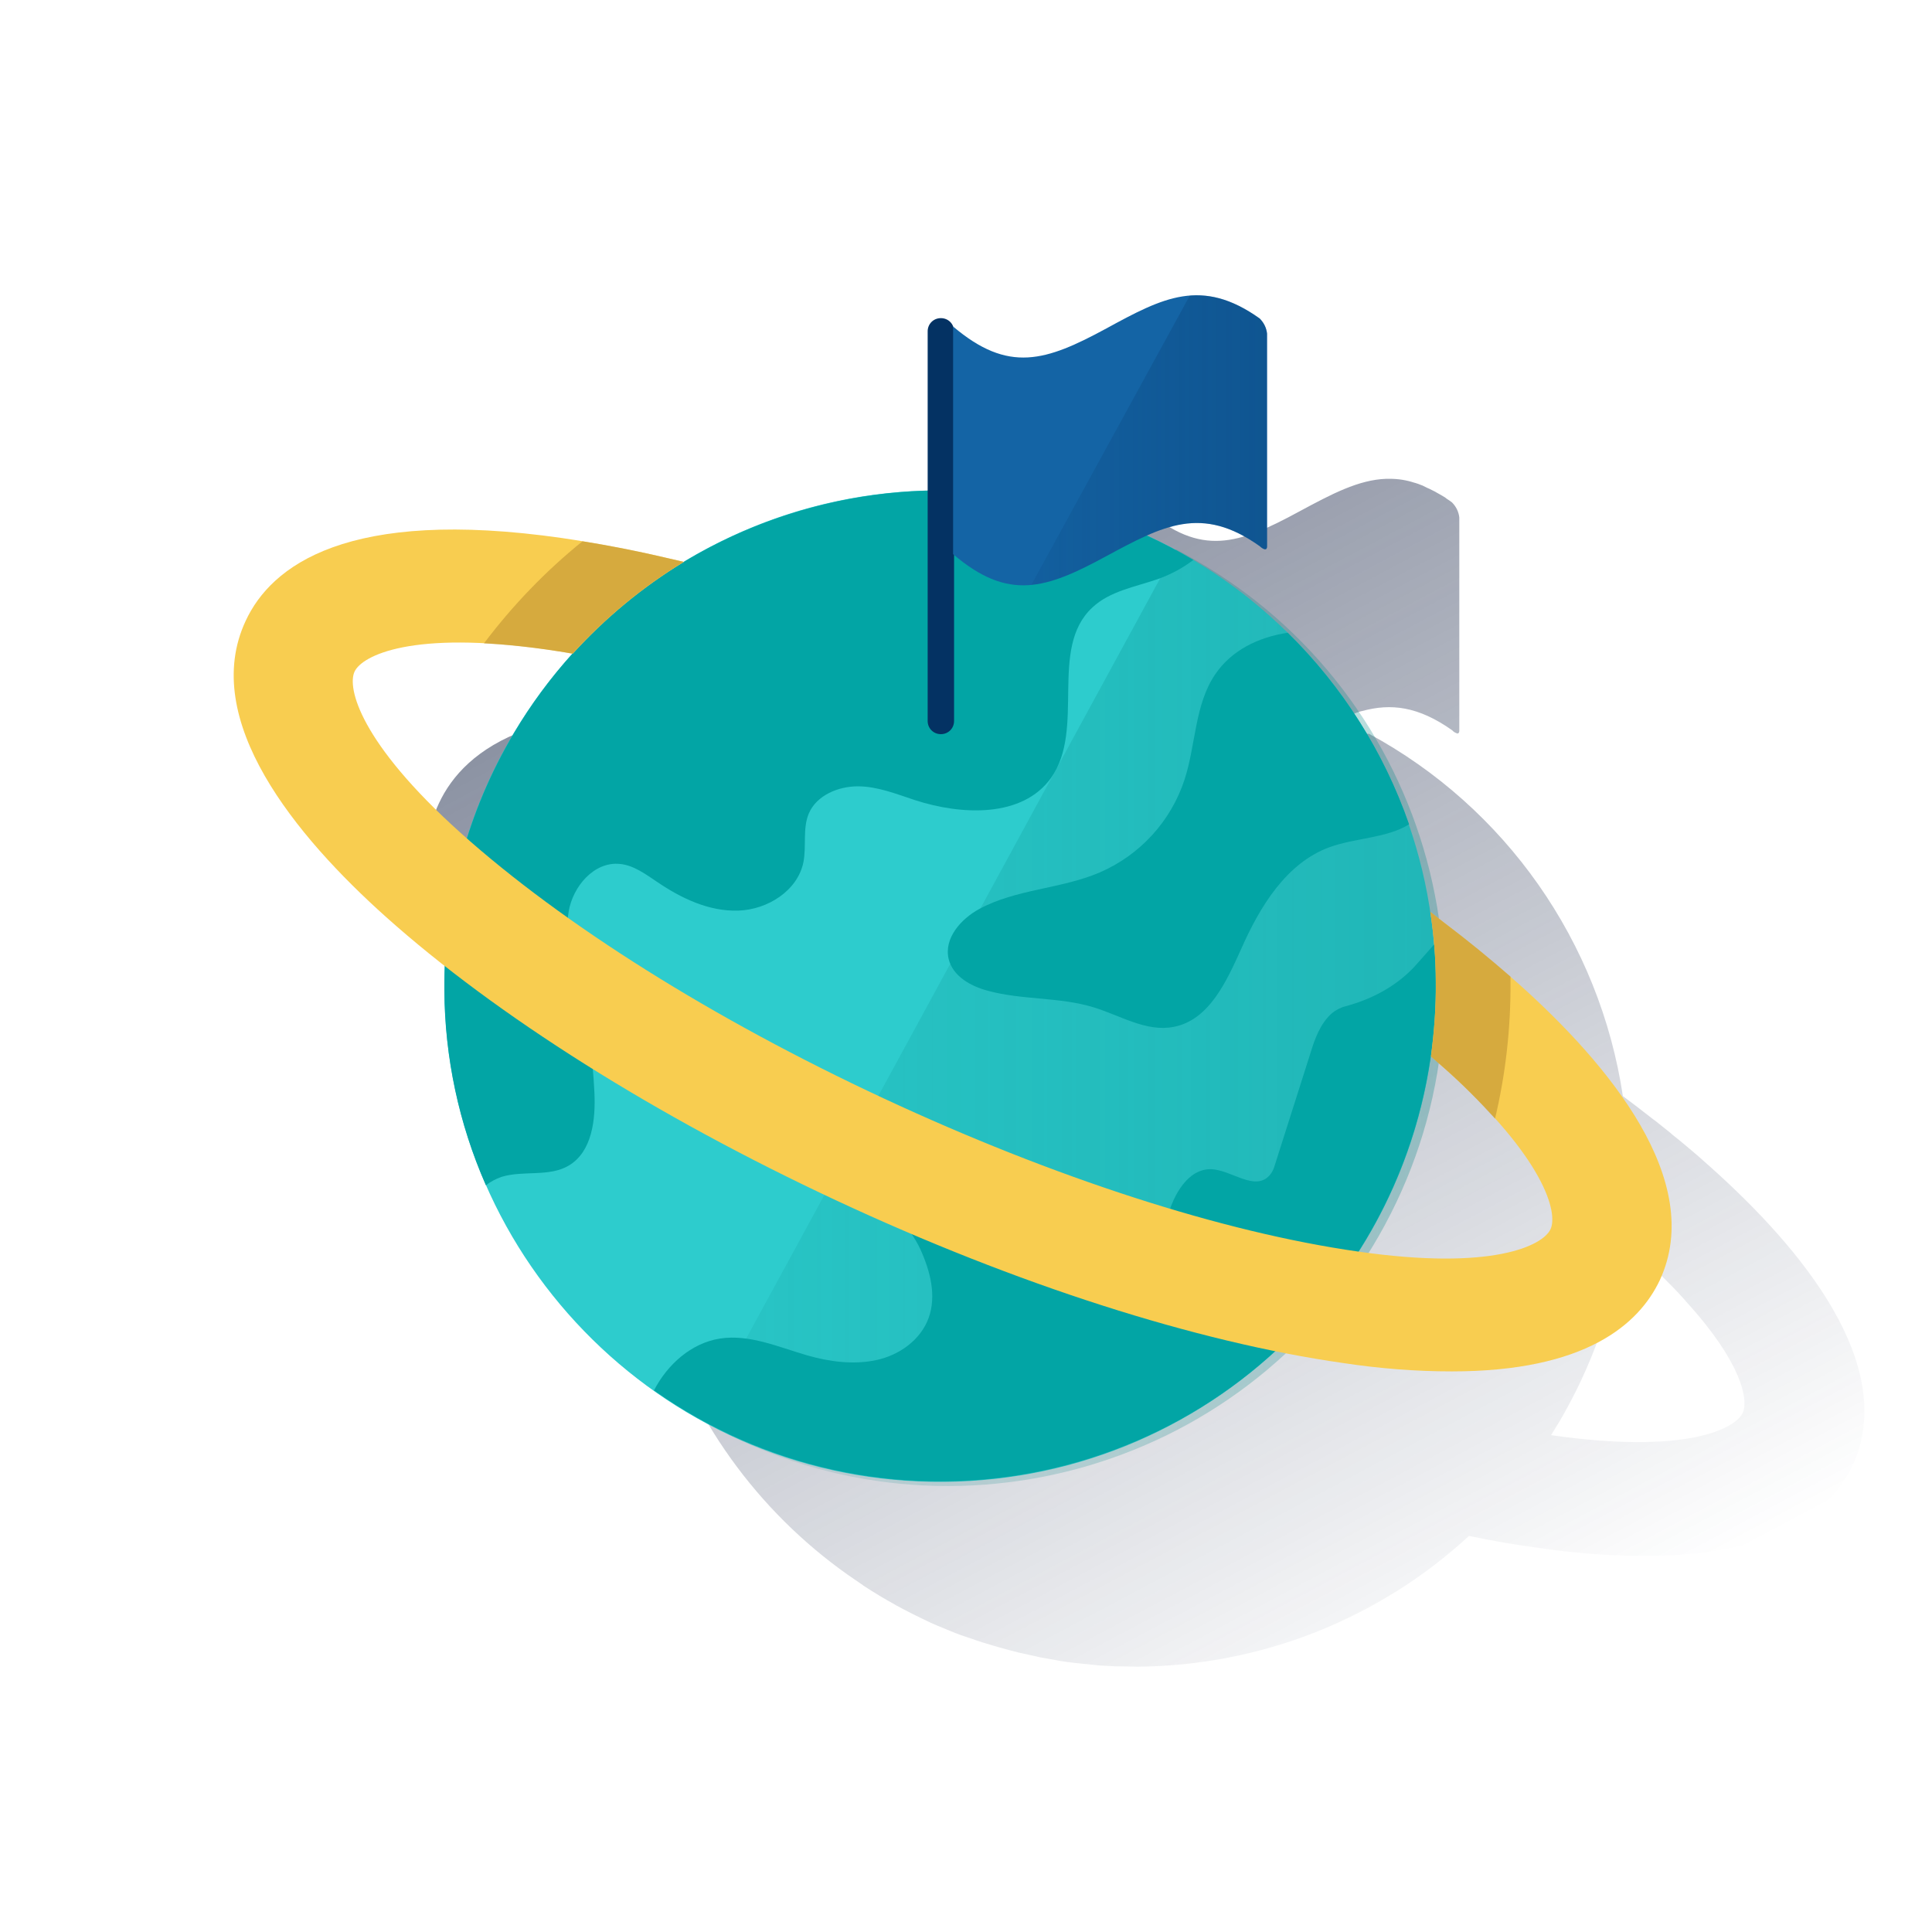
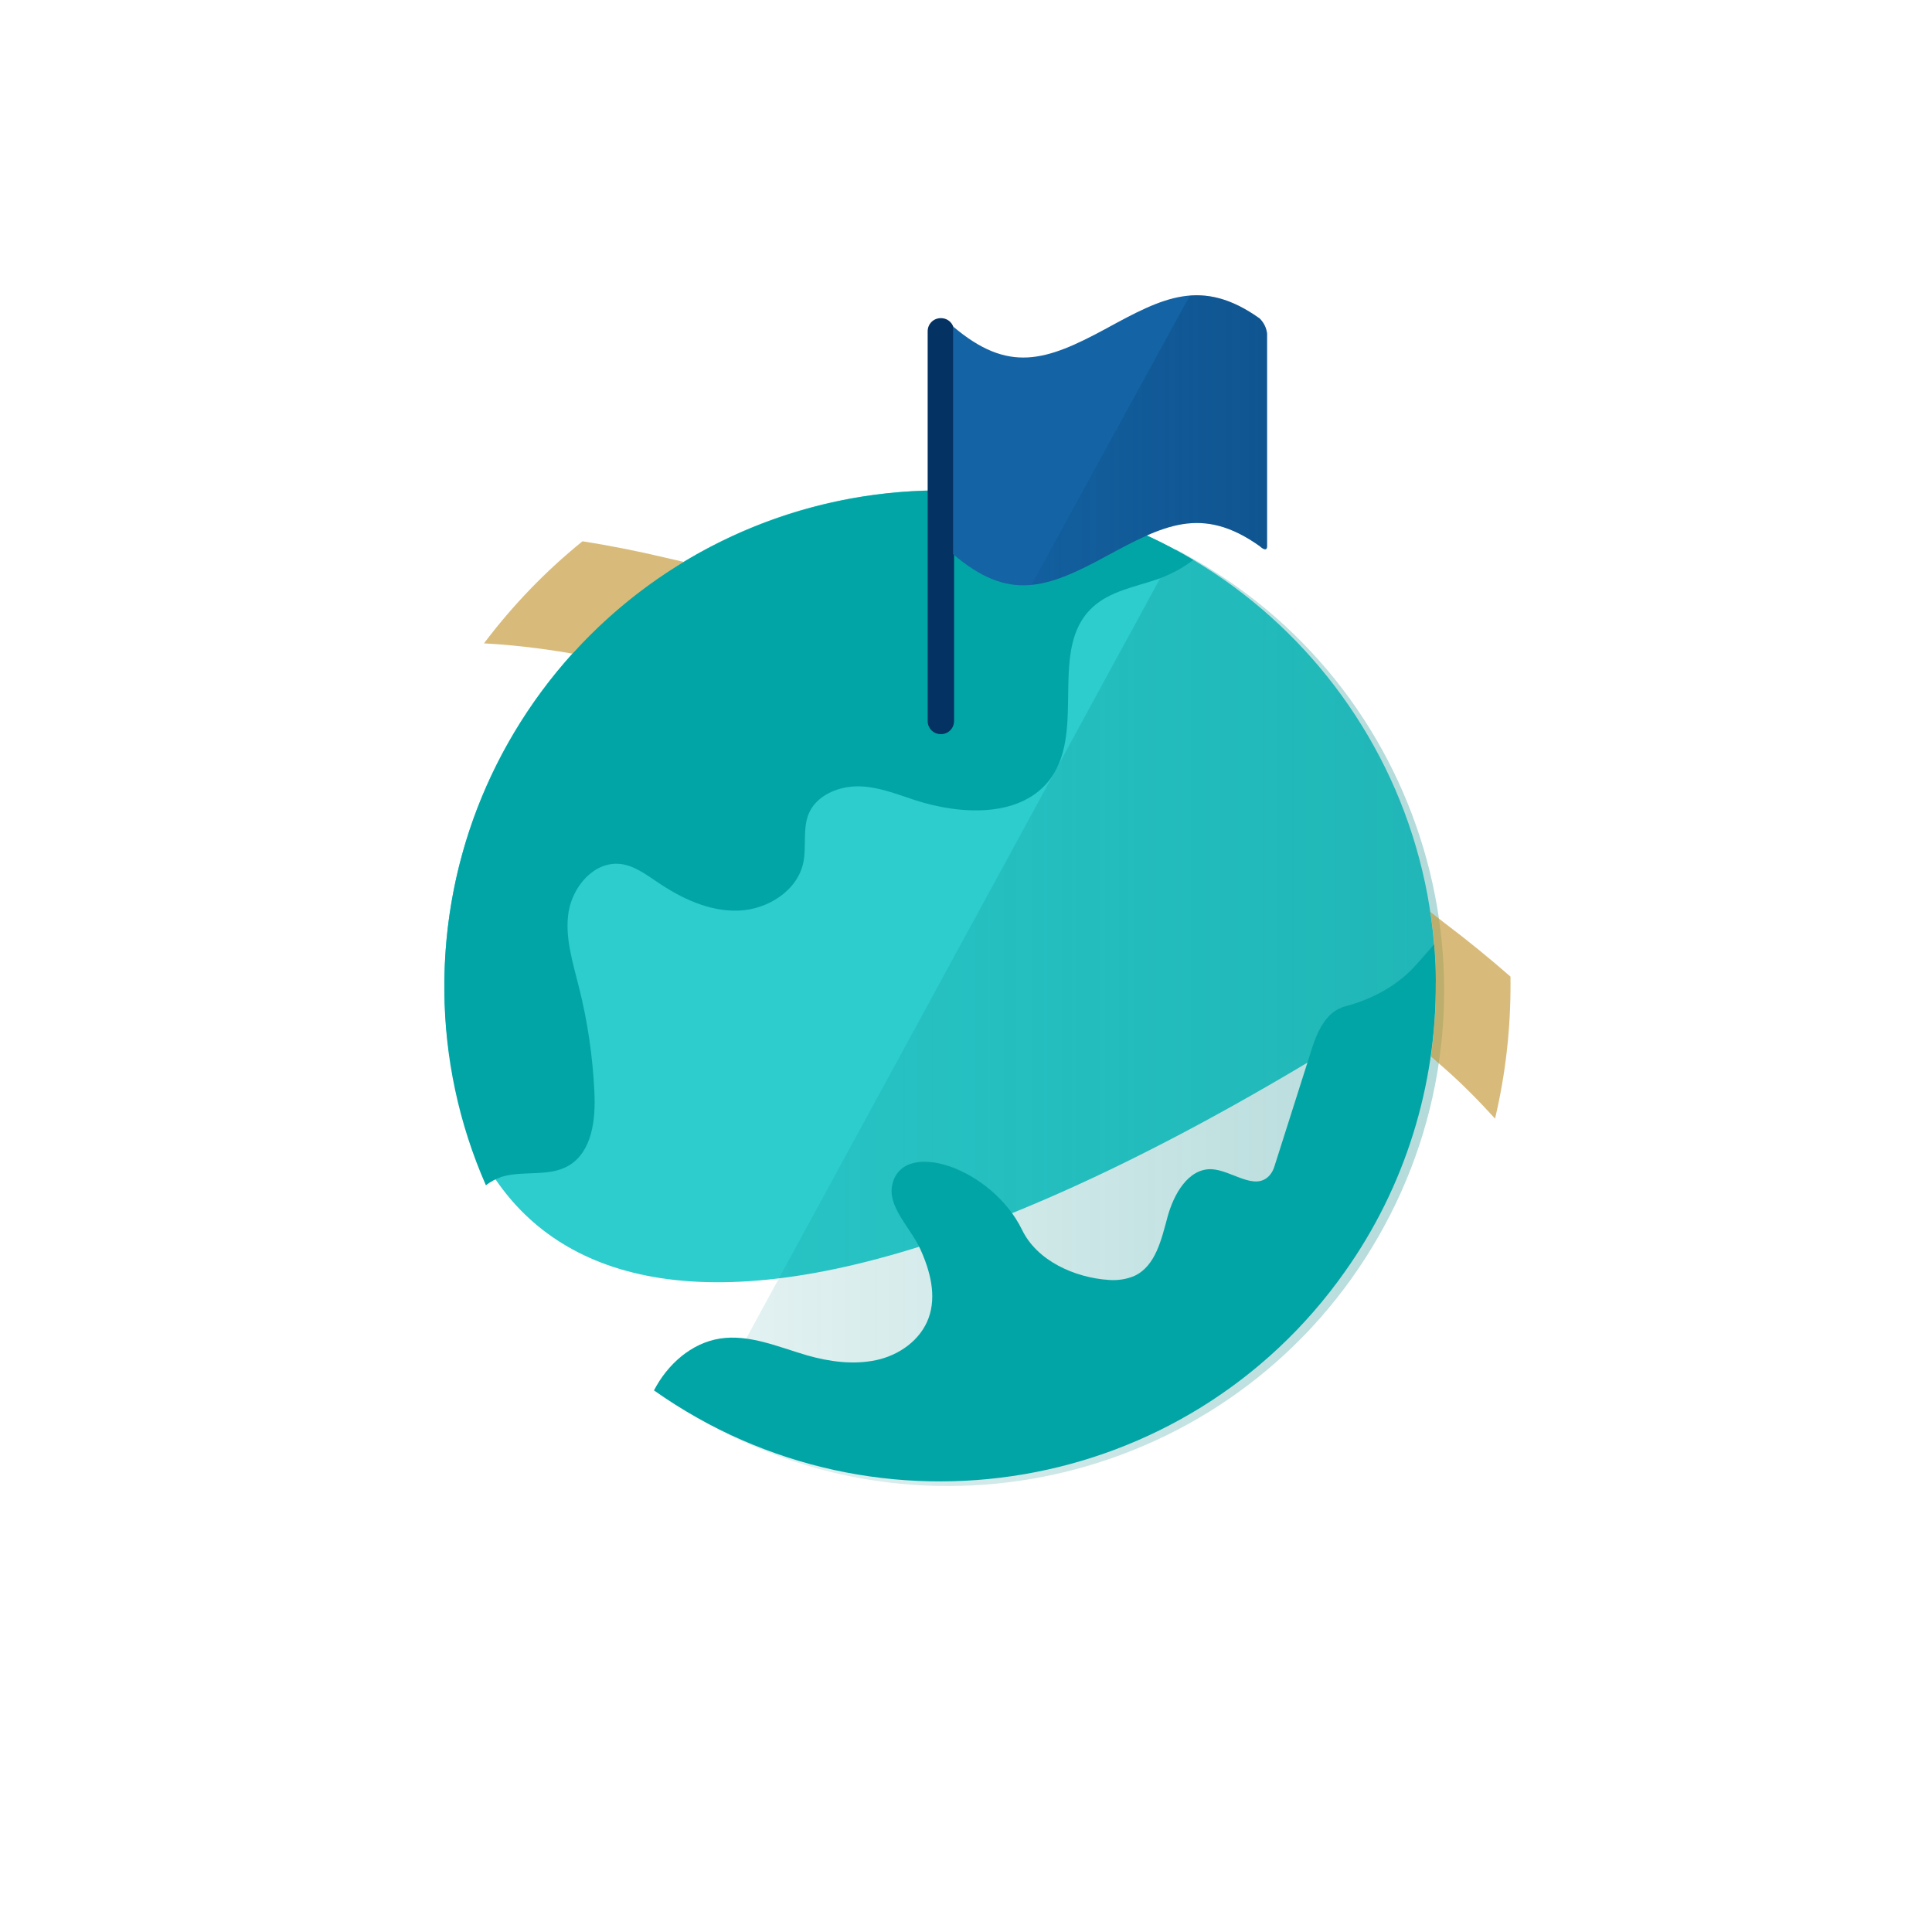
<svg xmlns="http://www.w3.org/2000/svg" width="120" height="120" viewBox="0 0 120 120" fill="none">
-   <path d="M106.3 72.54L105.76 72.06C105.48 71.8 105.18 71.56 104.88 71.3L104.76 71.2C104.48 70.96 104.18 70.72 103.88 70.48L103.72 70.34C103.42 70.1 103.12 69.86 102.82 69.62L102.68 69.52C102.36 69.26 102.02 69.02 101.7 68.76L100.8 68.08C99.36 58.5 93.52 50.16 85 45.56L84.98 45.6C84.78 45.5 84.58 45.4 84.4 45.28L84.24 45.2C83.96 45.06 83.68 44.92 83.4 44.78L83.26 44.72L83.18 44.68L83.42 44.58C83.7 44.46 84 44.36 84.28 44.26C84.4 44.22 84.5 44.18 84.62 44.16C86.38 43.68 88.08 43.86 90.2 45.36C90.28 45.46 90.4 45.52 90.52 45.56C90.54 45.56 90.56 45.56 90.58 45.54C90.62 45.52 90.64 45.46 90.64 45.38V32.14C90.6 31.78 90.44 31.46 90.18 31.2C90.08 31.12 89.98 31.06 89.86 30.98L89.76 30.9L89.56 30.78L89.42 30.7L89.24 30.6L89.1 30.52L88.94 30.44L88.78 30.36C88.74 30.34 88.68 30.32 88.64 30.3L88.48 30.22L88.36 30.16C88.3 30.14 88.24 30.12 88.2 30.1L88.1 30.06L87.92 30L87.84 29.98C87.36 29.82 86.84 29.74 86.34 29.74C86.26 29.74 86.18 29.74 86.1 29.74C84.38 29.8 82.72 30.68 80.68 31.78C76.92 33.82 74.6 34.6 71.16 31.66C70.98 31.24 70.5 31.04 70.1 31.22C69.8 31.34 69.6 31.64 69.6 31.96V41.84C64.24 41.96 58.98 43.5 54.4 46.28L54.44 46.26L53.34 46C52.84 45.88 52.34 45.78 51.86 45.68L51.22 45.54L50.44 45.38C50.16 45.32 49.9 45.28 49.64 45.22L49.12 45.12C48.8 45.06 48.5 45.02 48.2 44.96C47.76 44.88 47.34 44.82 46.92 44.76C33.54 42.84 28.84 46.5 27.26 49.9C24.38 56.06 30.4 63.3 35.96 68.28C37.1 69.3 38.34 70.32 39.64 71.36C39.62 71.86 39.62 72.36 39.62 72.86C39.62 73.12 39.62 73.4 39.64 73.66C39.64 73.74 39.64 73.82 39.66 73.88C39.66 74.08 39.68 74.26 39.68 74.46C39.68 74.54 39.7 74.6 39.7 74.68C39.72 74.88 39.72 75.06 39.74 75.26C39.74 75.32 39.76 75.38 39.76 75.46C39.78 75.66 39.8 75.86 39.82 76.06C39.82 76.12 39.84 76.18 39.84 76.24C39.86 76.44 39.88 76.64 39.92 76.84C39.92 76.88 39.94 76.94 39.94 76.98C39.96 77.2 40 77.4 40.04 77.62C40.04 77.66 40.06 77.7 40.06 77.74C40.1 77.96 40.14 78.18 40.18 78.4L40.2 78.5C40.24 78.72 40.28 78.94 40.34 79.18C40.34 79.2 40.36 79.22 40.36 79.24C40.42 79.48 40.46 79.7 40.52 79.94C40.52 79.96 40.52 79.96 40.54 79.98C40.6 80.22 40.66 80.46 40.72 80.7V80.72C40.78 80.96 40.86 81.2 40.92 81.44C42.88 88.06 47.02 93.82 52.64 97.8C52.96 98.02 53.28 98.24 53.6 98.46L53.62 98.48C54.26 98.9 54.92 99.3 55.58 99.66L55.64 99.7C56.3 100.06 56.98 100.4 57.66 100.72L57.74 100.76C58.08 100.92 58.44 101.06 58.78 101.2L58.82 101.22C59.16 101.36 59.5 101.5 59.86 101.62L59.92 101.64C60.26 101.76 60.62 101.88 60.98 102L61.12 102.04C61.82 102.26 62.54 102.46 63.26 102.64L63.44 102.68C63.8 102.76 64.16 102.84 64.52 102.92L64.6 102.94C64.94 103 65.28 103.06 65.62 103.12L65.82 103.16C66.18 103.22 66.52 103.26 66.88 103.3L67.08 103.32C67.4 103.36 67.74 103.38 68.06 103.42L68.22 103.44C68.58 103.46 68.94 103.48 69.3 103.5H69.54C69.92 103.5 70.28 103.52 70.66 103.52C78.3 103.46 85.62 100.58 91.24 95.4C92.68 95.7 94.06 95.94 95.42 96.12C97.66 96.46 99.92 96.64 102.18 96.64C110.48 96.64 113.8 93.72 115.1 90.96C117.88 84.74 111.86 77.52 106.3 72.54ZM100.96 75.88C100.96 75.88 100.96 75.9 100.96 75.92C100.96 75.94 100.96 75.88 100.96 75.88ZM101.1 73.48C101.1 73.56 101.1 73.62 101.1 73.7C101.1 73.62 101.1 73.54 101.1 73.48ZM40.56 63.14C34.28 57.5 33.48 54.12 33.96 53.12C34.34 52.3 36.54 51.08 42.02 51.36C42.42 51.38 42.82 51.4 43.26 51.44L43.46 51.46L43.8 51.5L44.32 51.56L44.54 51.58L45.02 51.64L45.22 51.66L45.9 51.76C46.42 51.84 46.98 51.92 47.54 52.02C47.34 52.24 47.14 52.48 46.94 52.72C45.82 54.04 44.8 55.44 43.92 56.92C43.8 57.14 43.68 57.34 43.54 57.56C43.36 57.88 43.18 58.2 43.02 58.54C42.68 59.18 42.38 59.86 42.08 60.52C41.96 60.78 41.86 61.06 41.74 61.34C41.46 62.04 41.2 62.76 40.98 63.5C40.8 63.36 40.68 63.24 40.56 63.14ZM108.24 87.76C107.78 88.76 104.68 90.34 96.34 89.14C96.68 88.6 97.02 88.04 97.32 87.48C99.1 84.24 100.28 80.7 100.8 77.04C101.08 77.28 101.36 77.52 101.62 77.76C101.8 77.92 101.98 78.08 102.14 78.24L102.32 78.4L102.62 78.7L102.84 78.9L103.08 79.12C103.16 79.2 103.24 79.28 103.32 79.36L103.46 79.5C103.8 79.84 104.14 80.18 104.44 80.52C104.56 80.64 104.66 80.76 104.76 80.88C108.18 84.64 108.62 86.96 108.24 87.76Z" fill="url(#paint0_linear_655_8286)" />
-   <path d="M27.601 61.5C27.461 44.5 41.141 30.6 58.141 30.46C75.141 30.32 89.041 44 89.181 61C89.321 78 75.641 91.9 58.641 92.04C41.641 92.18 27.741 78.5 27.601 61.5Z" fill="#2DCCCD" />
+   <path d="M27.601 61.5C27.461 44.5 41.141 30.6 58.141 30.46C75.141 30.32 89.041 44 89.181 61C41.641 92.18 27.741 78.5 27.601 61.5Z" fill="#2DCCCD" />
  <path d="M73.04 34.12L43.58 88.22C58.34 96.68 77.16 91.56 85.62 76.8C94.08 62.04 88.96 43.2 74.2 34.76C73.82 34.54 73.42 34.32 73.04 34.12Z" fill="url(#paint1_linear_655_8286)" />
  <path d="M89.179 61C89.179 60.22 89.139 59.44 89.079 58.66L87.999 59.88C86.839 61.2 85.279 62.04 83.579 62.5C83.259 62.58 82.959 62.74 82.719 62.94C81.999 63.58 81.659 64.54 81.379 65.46L79.159 72.44C79.099 72.64 78.999 72.84 78.859 73C77.939 74.02 76.519 72.68 75.239 72.62C73.799 72.58 72.899 74.18 72.519 75.58C72.139 76.98 71.779 78.62 70.479 79.24C69.979 79.46 69.419 79.54 68.879 79.5C66.739 79.36 64.399 78.3 63.479 76.38C61.619 72.58 56.179 70.7 55.439 73.5C55.059 74.92 56.539 76.22 57.159 77.58C57.779 78.94 58.179 80.48 57.679 81.86C57.179 83.24 55.839 84.18 54.419 84.48C52.999 84.78 51.519 84.58 50.119 84.18C48.339 83.66 46.539 82.86 44.719 83.14C42.939 83.42 41.459 84.74 40.619 86.36C54.519 96.18 73.739 92.88 83.539 78.98C87.259 73.74 89.219 67.44 89.179 61Z" fill="#02A5A5" />
  <path d="M27.6 61.5C27.62 65.68 28.5 69.8 30.18 73.62C30.46 73.4 30.8 73.22 31.14 73.1C32.5 72.68 34.1 73.12 35.32 72.4C36.78 71.54 37 69.54 36.92 67.86C36.82 65.66 36.5 63.46 35.96 61.32C35.58 59.78 35.06 58.18 35.32 56.62C35.58 55.06 36.9 53.5 38.5 53.66C39.36 53.74 40.1 54.3 40.82 54.78C42.32 55.8 44.04 56.62 45.86 56.56C47.68 56.5 49.54 55.32 49.9 53.56C50.1 52.56 49.84 51.46 50.24 50.52C50.72 49.4 52.06 48.84 53.28 48.84C54.5 48.84 55.68 49.32 56.84 49.7C59.74 50.64 63.5 50.8 65.28 48.32C67.44 45.28 65.12 40.28 67.84 37.74C68.92 36.72 70.48 36.46 71.88 35.98C72.68 35.7 73.44 35.3 74.12 34.78C59.5 26.1 40.6 30.92 31.92 45.54C29.04 50.38 27.56 55.88 27.6 61.5Z" fill="#02A5A5" />
-   <path d="M79.981 39.3C78.161 39.58 76.501 40.38 75.481 41.88C74.201 43.76 74.281 46.24 73.581 48.4C72.741 51 70.801 53.12 68.281 54.2C65.881 55.22 63.101 55.22 60.821 56.46C59.681 57.08 58.621 58.28 58.921 59.56C59.181 60.64 60.301 61.26 61.361 61.54C63.501 62.12 65.801 61.92 67.901 62.56C69.561 63.06 71.201 64.12 72.901 63.78C75.101 63.36 76.181 60.96 77.101 58.92C78.261 56.3 79.901 53.6 82.581 52.62C84.181 52.04 86.141 52.06 87.521 51.2C85.961 46.72 83.381 42.64 79.981 39.3Z" fill="#02A5A5" />
  <path d="M58.439 45.6C57.979 45.6 57.619 45.24 57.619 44.78V20.58C57.619 20.12 57.979 19.76 58.439 19.76C58.899 19.76 59.259 20.12 59.259 20.58V44.78C59.259 45.24 58.899 45.6 58.439 45.6Z" fill="#043263" />
  <path d="M59.199 34.42C62.639 37.36 64.979 36.58 68.719 34.54C72.239 32.64 74.639 31.36 78.239 33.92C78.499 34.16 78.699 34.2 78.699 33.94V20.72C78.659 20.36 78.499 20.04 78.239 19.78C74.639 17.22 72.239 18.48 68.719 20.4C64.959 22.44 62.639 23.2 59.199 20.28V34.42Z" fill="#1464A5" />
-   <path d="M94.36 61.14C92.96 59.9 91.42 58.62 89.74 57.34L88.84 56.64C89.06 58.08 89.18 59.54 89.18 61C89.2 62.54 89.08 64.08 88.88 65.62C89.16 65.86 89.44 66.12 89.7 66.34C96 71.98 96.78 75.36 96.3 76.36C95.82 77.36 92.74 78.94 84.38 77.74C75.92 76.54 65.44 73.14 54.88 68.22C44.32 63.3 34.98 57.44 28.62 51.74C22.34 46.1 21.56 42.72 22.02 41.72C22.48 40.72 25.58 39.14 33.94 40.34C34.48 40.42 35.02 40.5 35.58 40.6C37.6 38.38 39.92 36.46 42.48 34.9L41.36 34.64C39.12 34.12 36.94 33.72 34.92 33.42C21.54 31.5 16.84 35.16 15.26 38.56C12.38 44.72 18.4 51.96 23.96 56.94C30.82 63.08 40.76 69.34 51.94 74.56C63.12 79.78 74.3 83.36 83.42 84.66C85.66 85 87.92 85.18 90.18 85.18C98.48 85.18 101.8 82.26 103.1 79.5C105.94 73.34 99.92 66.12 94.36 61.14Z" fill="#F8CD50" />
  <path opacity="0.65" d="M30.061 39.96C31.201 40.02 32.48 40.14 33.92 40.34C34.461 40.42 35.001 40.5 35.56 40.6C37.581 38.38 39.901 36.46 42.461 34.9L41.34 34.64C39.56 34.22 37.84 33.88 36.181 33.62C33.901 35.46 31.84 37.6 30.061 39.96Z" fill="#C49735" />
  <path opacity="0.65" d="M88.84 56.64C89.06 58.08 89.18 59.54 89.18 61C89.2 62.54 89.08 64.08 88.88 65.62C89.16 65.86 89.44 66.12 89.7 66.34C90.82 67.32 91.86 68.38 92.86 69.48C93.52 66.7 93.84 63.84 93.82 60.96C93.82 60.86 93.82 60.76 93.82 60.66C92.56 59.56 91.2 58.44 89.74 57.34L88.84 56.64Z" fill="#C49735" />
  <path d="M73.9 18.36L64.061 36.32C65.481 36.18 66.941 35.5 68.721 34.54C72.241 32.64 74.641 31.36 78.241 33.92C78.501 34.16 78.701 34.2 78.701 33.94V20.72C78.66 20.36 78.501 20.04 78.241 19.78C76.621 18.62 75.24 18.26 73.9 18.36Z" fill="url(#paint2_linear_655_8286)" />
  <defs>
    <linearGradient id="paint0_linear_655_8286" x1="53.388" y1="34.208" x2="91.236" y2="105.388" gradientUnits="userSpaceOnUse">
      <stop stop-color="#192647" stop-opacity="0.5" />
      <stop offset="1" stop-color="#192647" stop-opacity="0" />
    </linearGradient>
    <linearGradient id="paint1_linear_655_8286" x1="89.182" y1="63.203" x2="43.587" y2="63.203" gradientUnits="userSpaceOnUse">
      <stop stop-color="#028484" stop-opacity="0.3" />
      <stop offset="1" stop-color="#028484" stop-opacity="0.1" />
    </linearGradient>
    <linearGradient id="paint2_linear_655_8286" x1="78.709" y1="27.333" x2="64.055" y2="27.333" gradientUnits="userSpaceOnUse">
      <stop stop-color="#043263" stop-opacity="0.3" />
      <stop offset="1" stop-color="#043263" stop-opacity="0.1" />
    </linearGradient>
  </defs>
</svg>